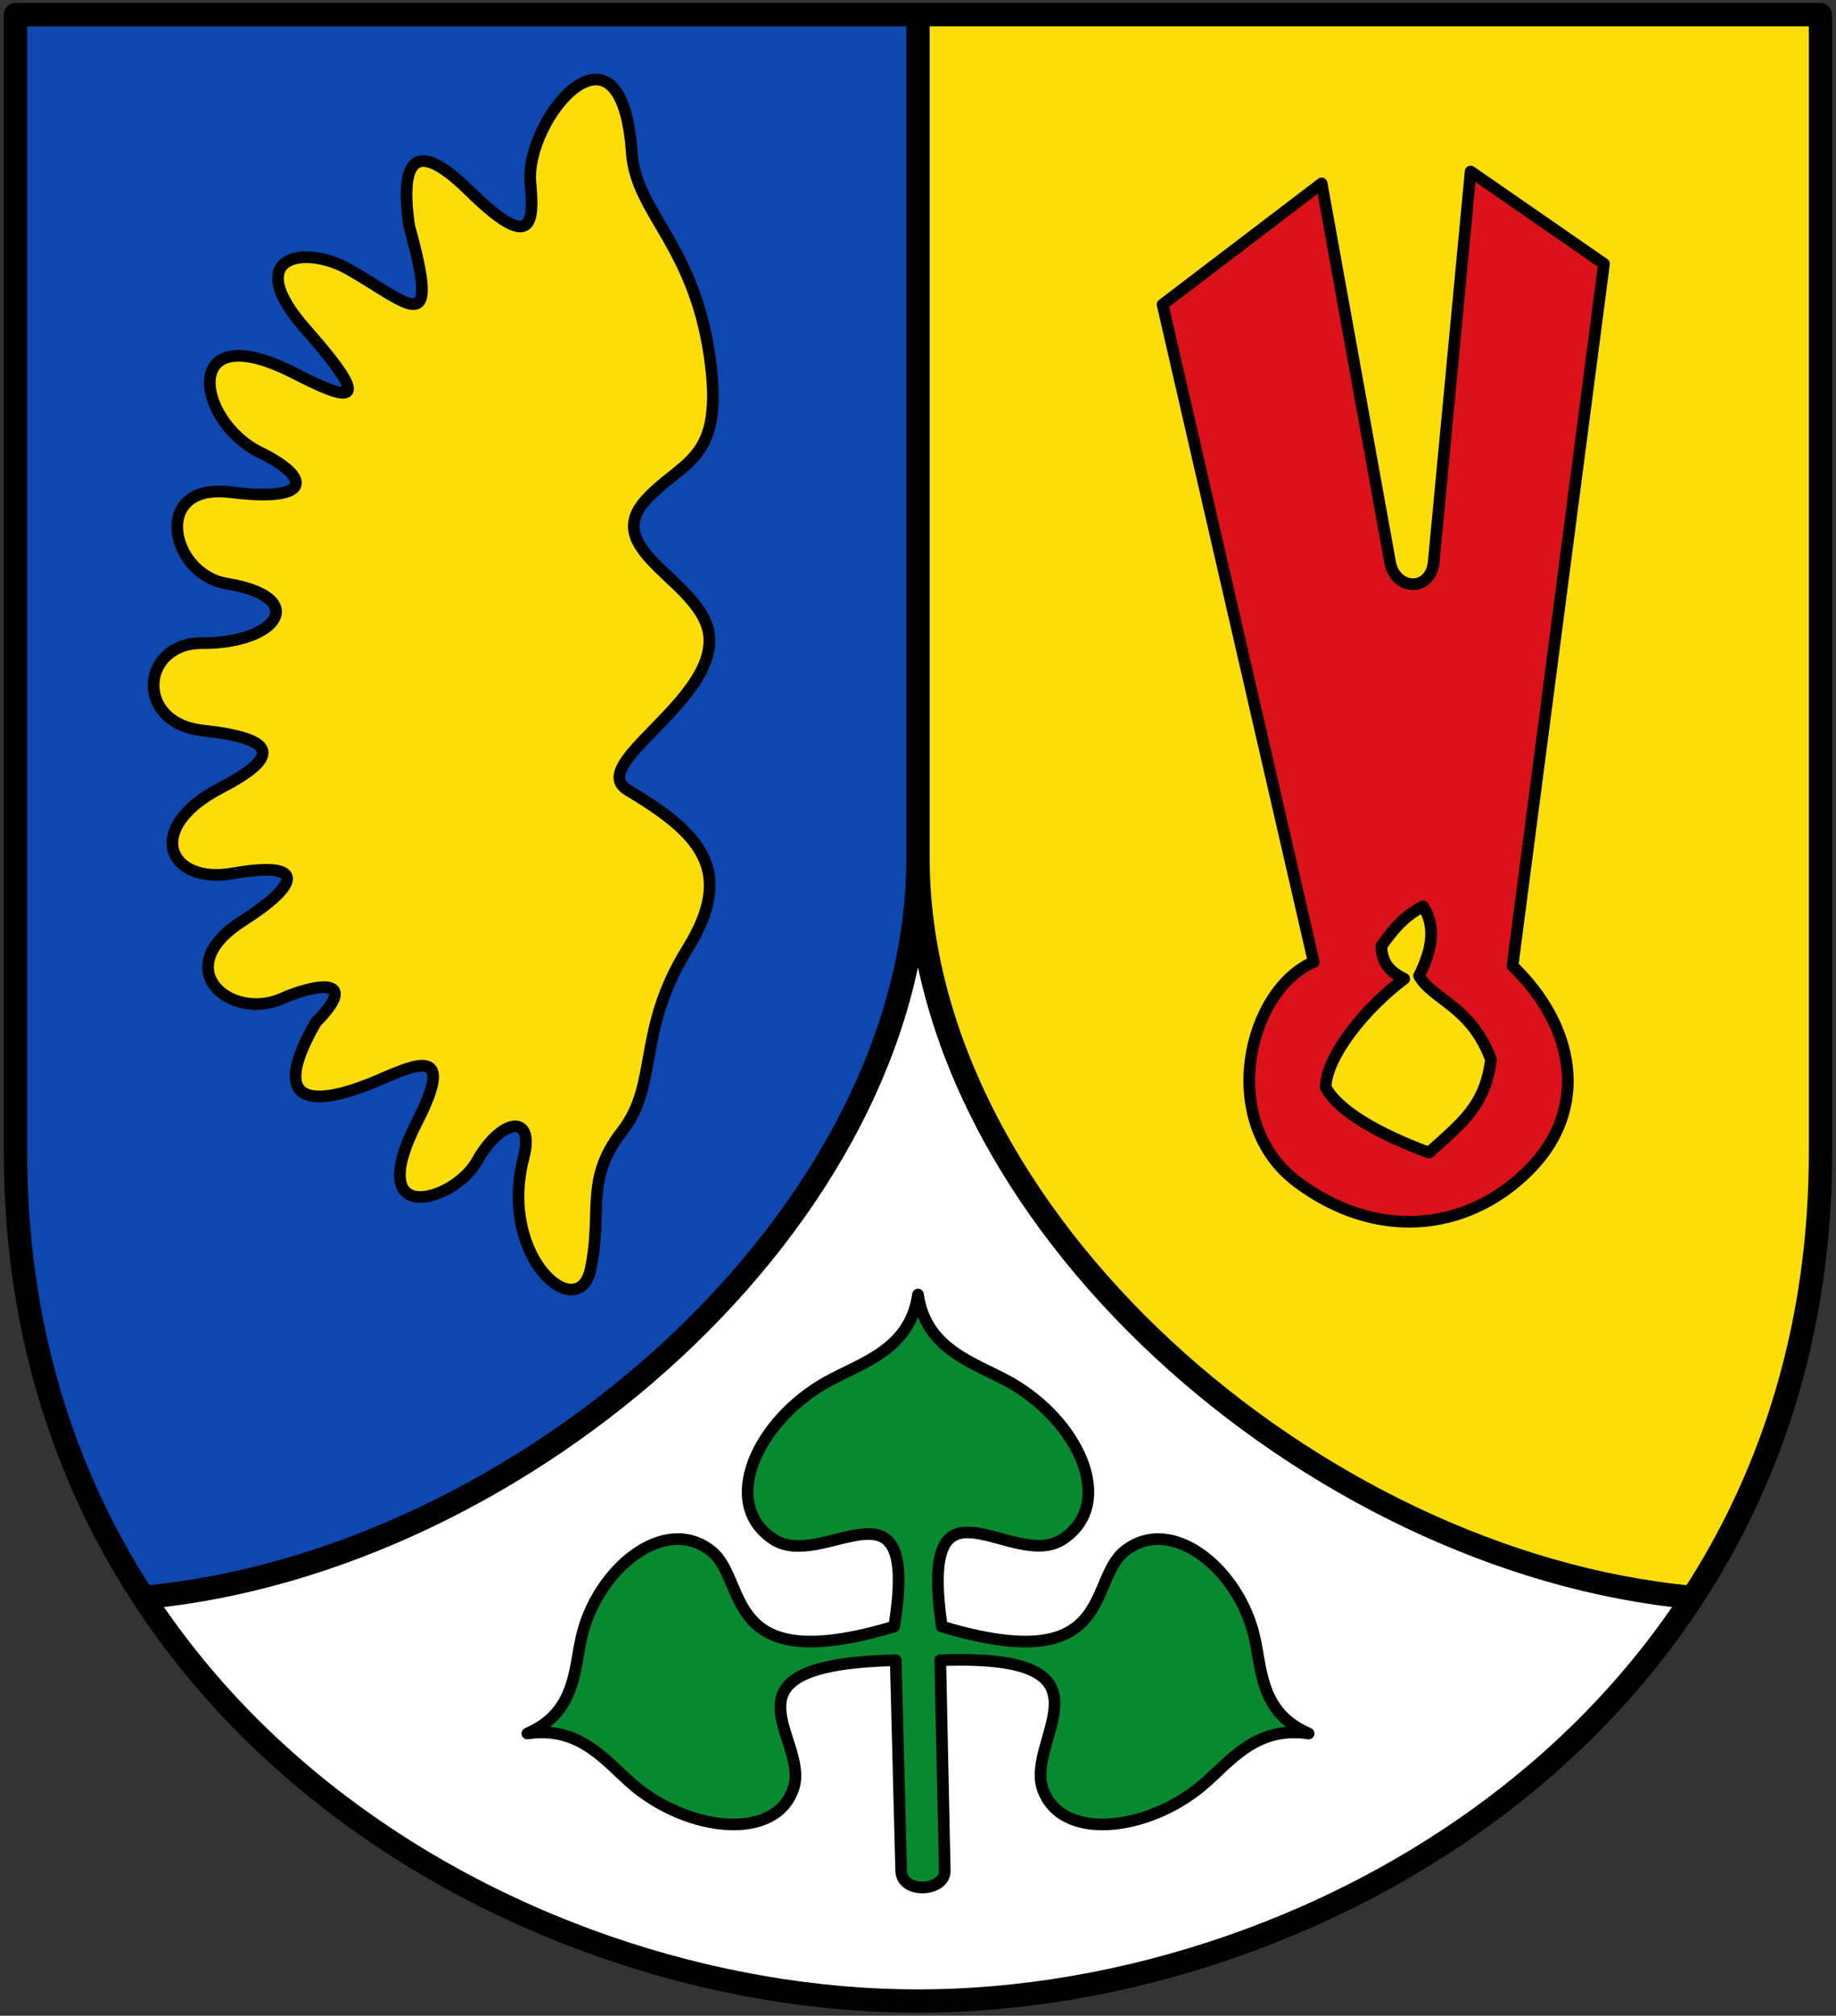
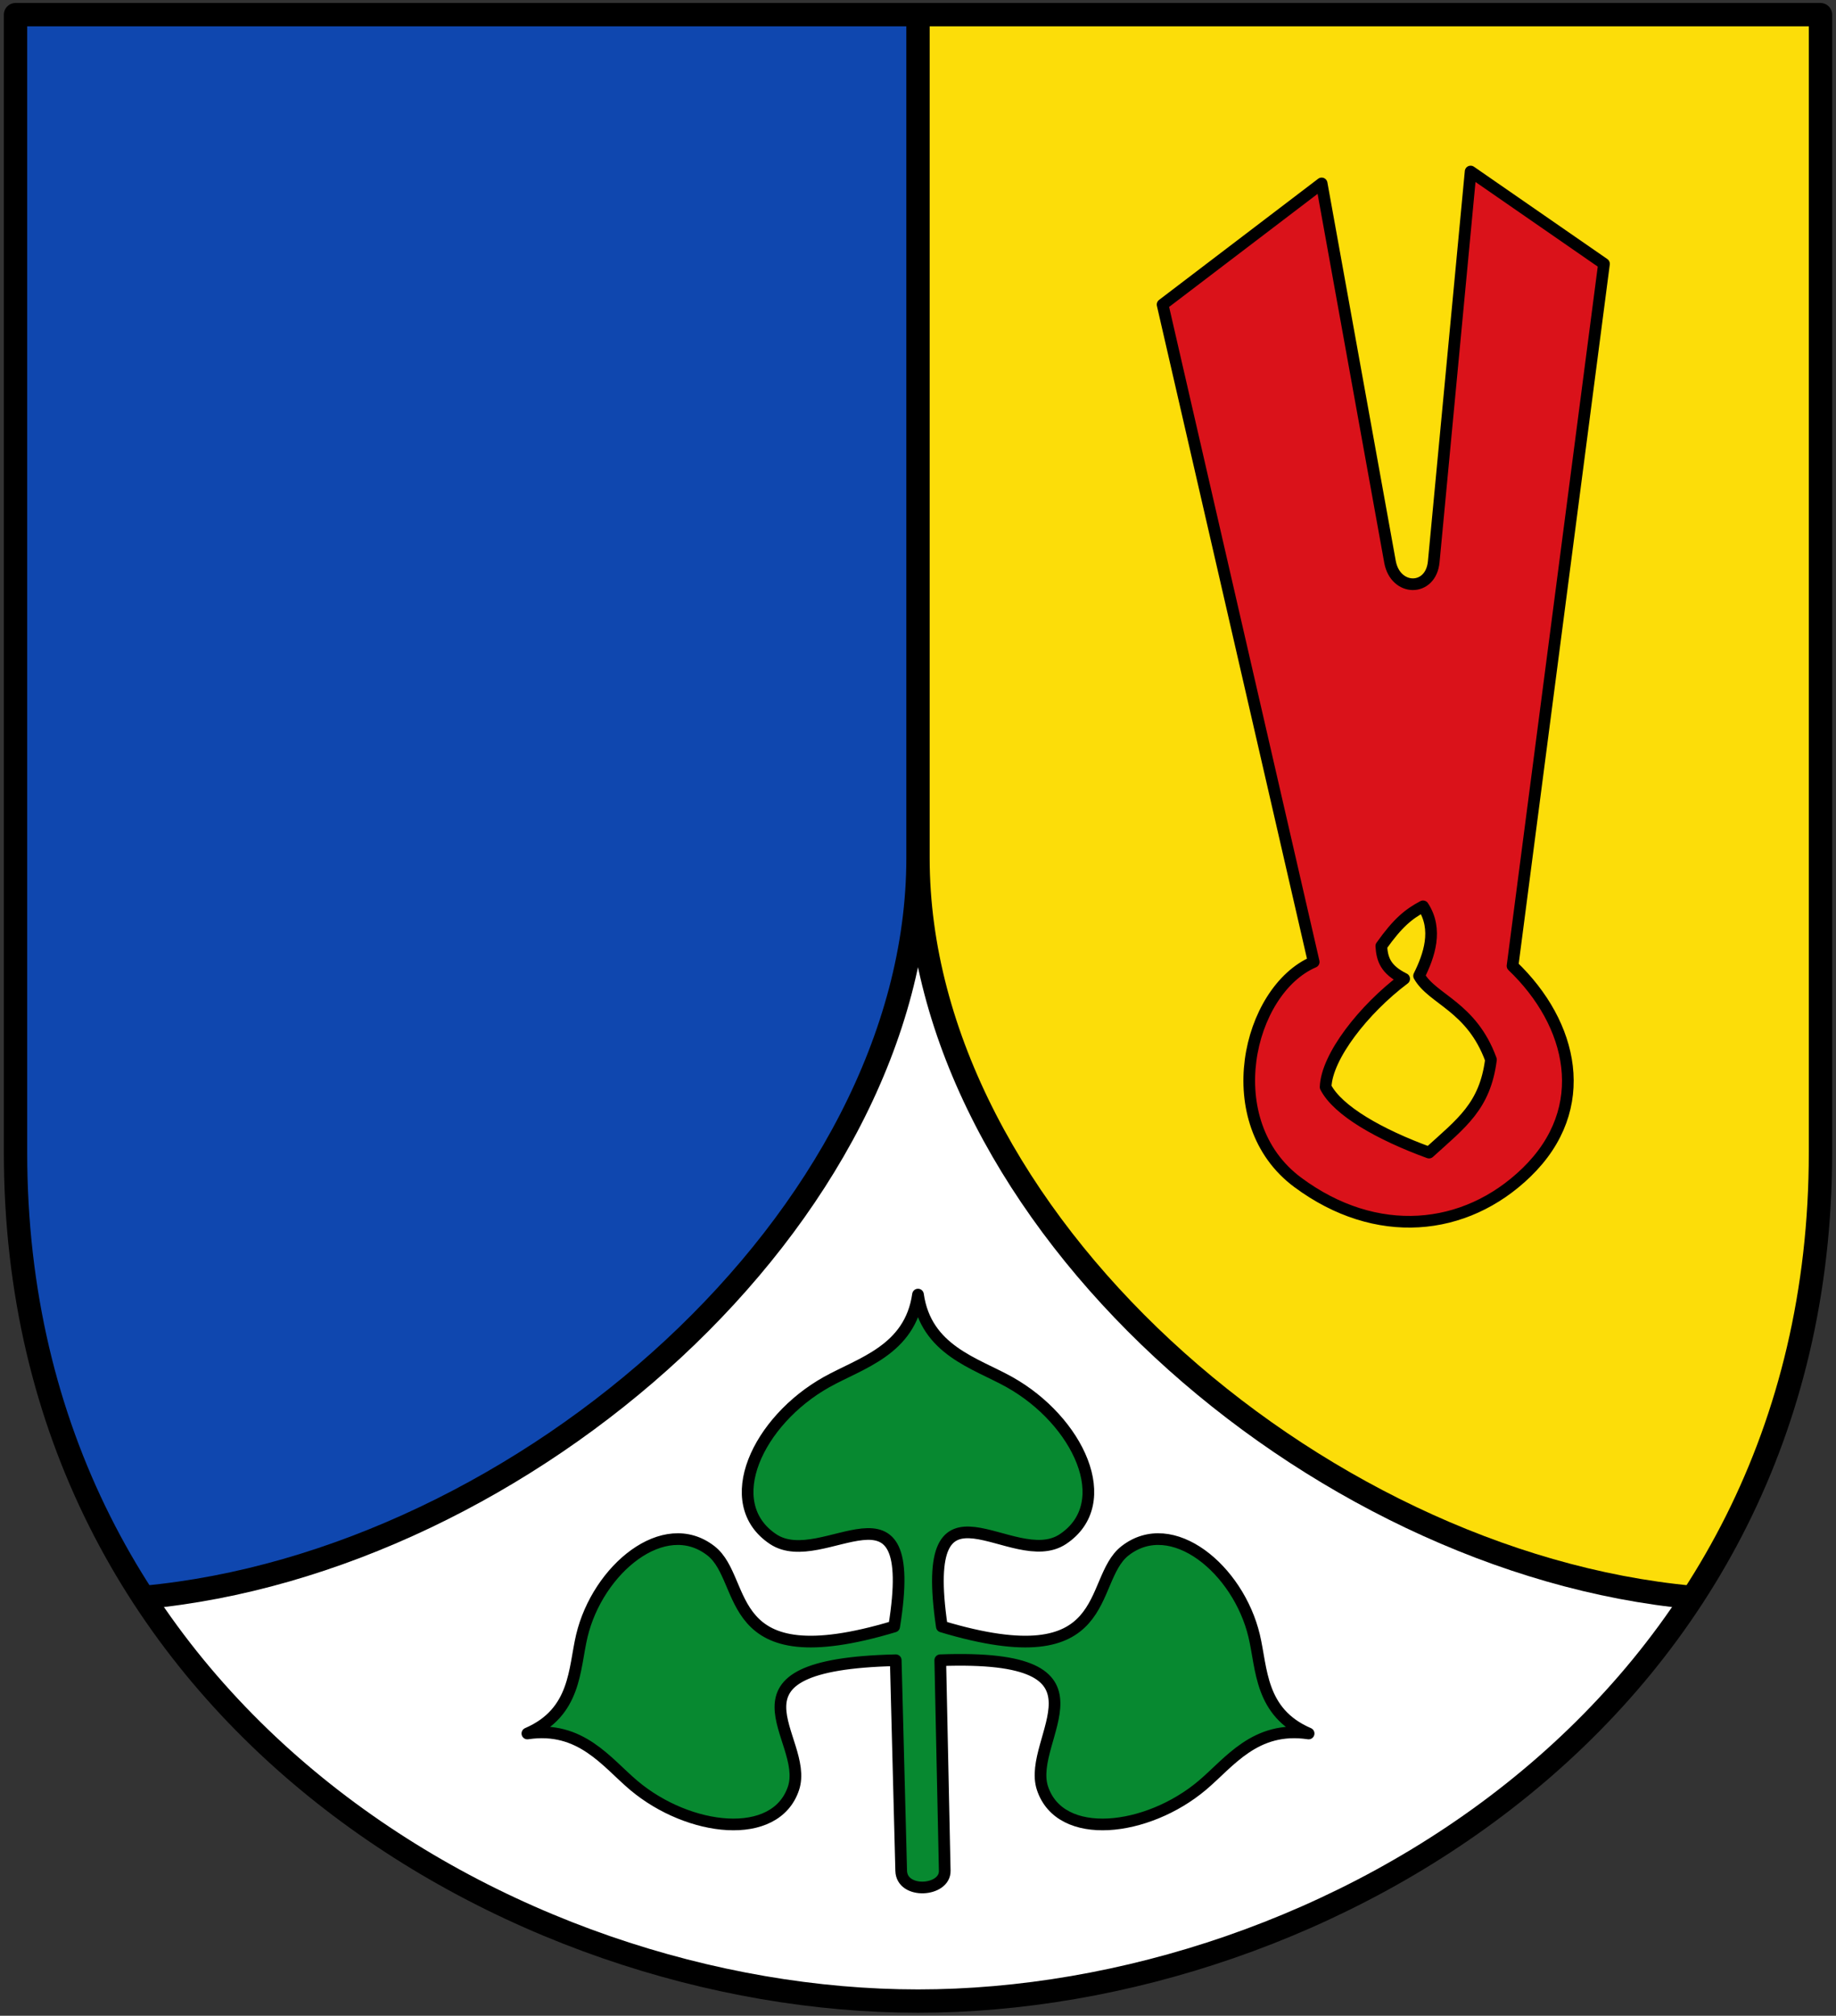
<svg xmlns="http://www.w3.org/2000/svg" width="472" height="518">
  <rect width="100%" height="100%" fill="#333333" stroke="none" />
  <path d="M3.99 3.765h464.02V296.17c0 143.725-127.918 218.065-232.01 218.065-104.092 0-232.01-74.34-232.01-218.065z" fill="#fff" fill-rule="evenodd" />
  <path d="M37 410.5c97.585-9.017 199-98 199-190V2.5H4v292c0 51.265 12.414 86.919 33 116z" fill="#0f47af" fill-rule="evenodd" />
  <path d="M435 410.5c-97.585-9.017-199-98-199-190V2.5h232v292c0 51.265-12.414 86.919-33 116z" fill="#fcdd09" fill-rule="evenodd" />
-   <path d="M176.721 243.853c-13.194 21.287-7.222 34.584-16.848 46.948-9.627 12.366-4.926 20.366-8.005 35.212-3.056 14.737-23.937-2.742-17.248-28.578 2.972-11.48-5.83-10.08-12.049 1.021-5.786 10.327-29.485 17.419-15.325-10.206 11.077-21.611-2.708-13.497-12.26-9.696-11.745 4.674-27.244 7.554-13.794-15.82 12.019-12.199-.73-9.675-8.684-6.123-13.158 5.876-29.407-7.648-10.217-19.902 14.945-9.543 16.624-15.615-2.554-12.247-16.357 2.872-23.075-11.527-3.065-21.943 15.498-8.068 14.809-12.672-4.598-14.8-17.535-1.92-15.993-22.561 0-22.453 19.007.13 27.99-11.684 6.13-15.309-14.47-2.4-19.447-25.999 1.022-23.474 21.503 2.653 20.559-3.903 7.663-10.206-16.654-8.14-20.668-35.41 8.684-20.412 13.815 7.06 21.381 9.505 3.065-11.227-16.798-19.014-.314-21.966 11.239-15.309 15.743 9.07 23.484 18.193 15.325-11.227-2.872-19.731 3.414-20.916 15.326-9.185 16.798 16.543 16.692 7.884 15.836-2.041-1.416-16.43 23.376-45.986 26.054-7.65 1.123 16.082 16.9 23.885 20.434 55.618 2.664 23.926-7.72 23.606-16.858 33.68-12.051 13.284 15.43 21.078 16.347 35.291 1.085 16.82-31.68 32.794-20.945 39.214 18.458 11.038 27.876 20.577 15.325 40.824z" fill="#fcdd09" fill-rule="evenodd" stroke="#000" stroke-width="3" stroke-linecap="round" stroke-linejoin="round" />
  <path d="M365.84 232.908c3.898 5.955 1.557 12.674-1.022 17.863 3.398 6.08 13.495 7.852 18.477 21.54-1.531 11.994-7.564 16.29-15.922 23.882-12.584-4.593-23.445-10.717-26.58-16.842.258-7.825 9.777-19.989 20.191-27.814-4.847-2.388-5.66-5.101-5.878-8.421 4.269-6.004 7-8.224 10.734-10.208zM339.77 47.138L298.88 78.268l38.848 168.93c-17.012 7.315-24.892 41.215-4.09 56.65 20.113 14.923 43.014 12.721 58.783-2.552 17.081-16.545 11.92-38.277-3.578-53.078L412.355 67.8 378.07 44.075l-9.485 100.29c-.73 7.731-9.864 7.643-11.245 0z" fill="#da121a" fill-rule="evenodd" stroke="#000" stroke-width="3" stroke-linecap="round" stroke-linejoin="round" />
  <path d="M231.678 480.749c.158 6.093 11.31 5.344 11.196 0l-1.152-54.106c47.577-1.752 22.005 20.043 26.281 32.896 4.584 13.78 26.916 11.172 41.056-.728 7.007-5.897 13.623-15.406 27.363-13.34-12.576-5.414-11.986-16.636-14.003-25.097-4.069-17.075-21.127-31.287-33.214-21.834-9.74 7.618-2.306 32.879-47.078 19.443-6.263-42.904 18.2-13.828 31.144-22.475 13.877-9.27 3.919-30.46-13.785-40.353-8.774-4.903-21.44-8.176-23.486-22.475-2.046 14.299-14.712 17.572-23.486 22.475-17.704 9.893-27.662 31.082-13.785 40.353 12.943 8.647 37.917-19.408 31.144 22.475-44.772 13.436-37.337-11.825-47.078-19.443-12.087-9.453-29.145 4.76-33.214 21.834-2.017 8.461-1.427 19.683-14.003 25.096 13.74-2.065 20.356 7.444 27.363 13.341 14.14 11.9 36.472 14.508 41.056.728 4.276-12.853-22.018-31.759 26.281-32.896z" fill="#078930" fill-rule="evenodd" stroke="#000" stroke-width="3" stroke-linecap="round" stroke-linejoin="round" />
  <path d="M435 410.5c-97.585-9.017-199-98-199-190m-199 190c97.585-9.017 199-98 199-190V2.5" fill="none" stroke="#000" stroke-width="6" />
  <path d="M3.99 3.765h464.02V296.17c0 143.725-127.918 218.065-232.01 218.065-104.092 0-232.01-74.34-232.01-218.065z" fill="none" stroke="#000" stroke-width="6" stroke-linecap="round" stroke-linejoin="round" />
</svg>